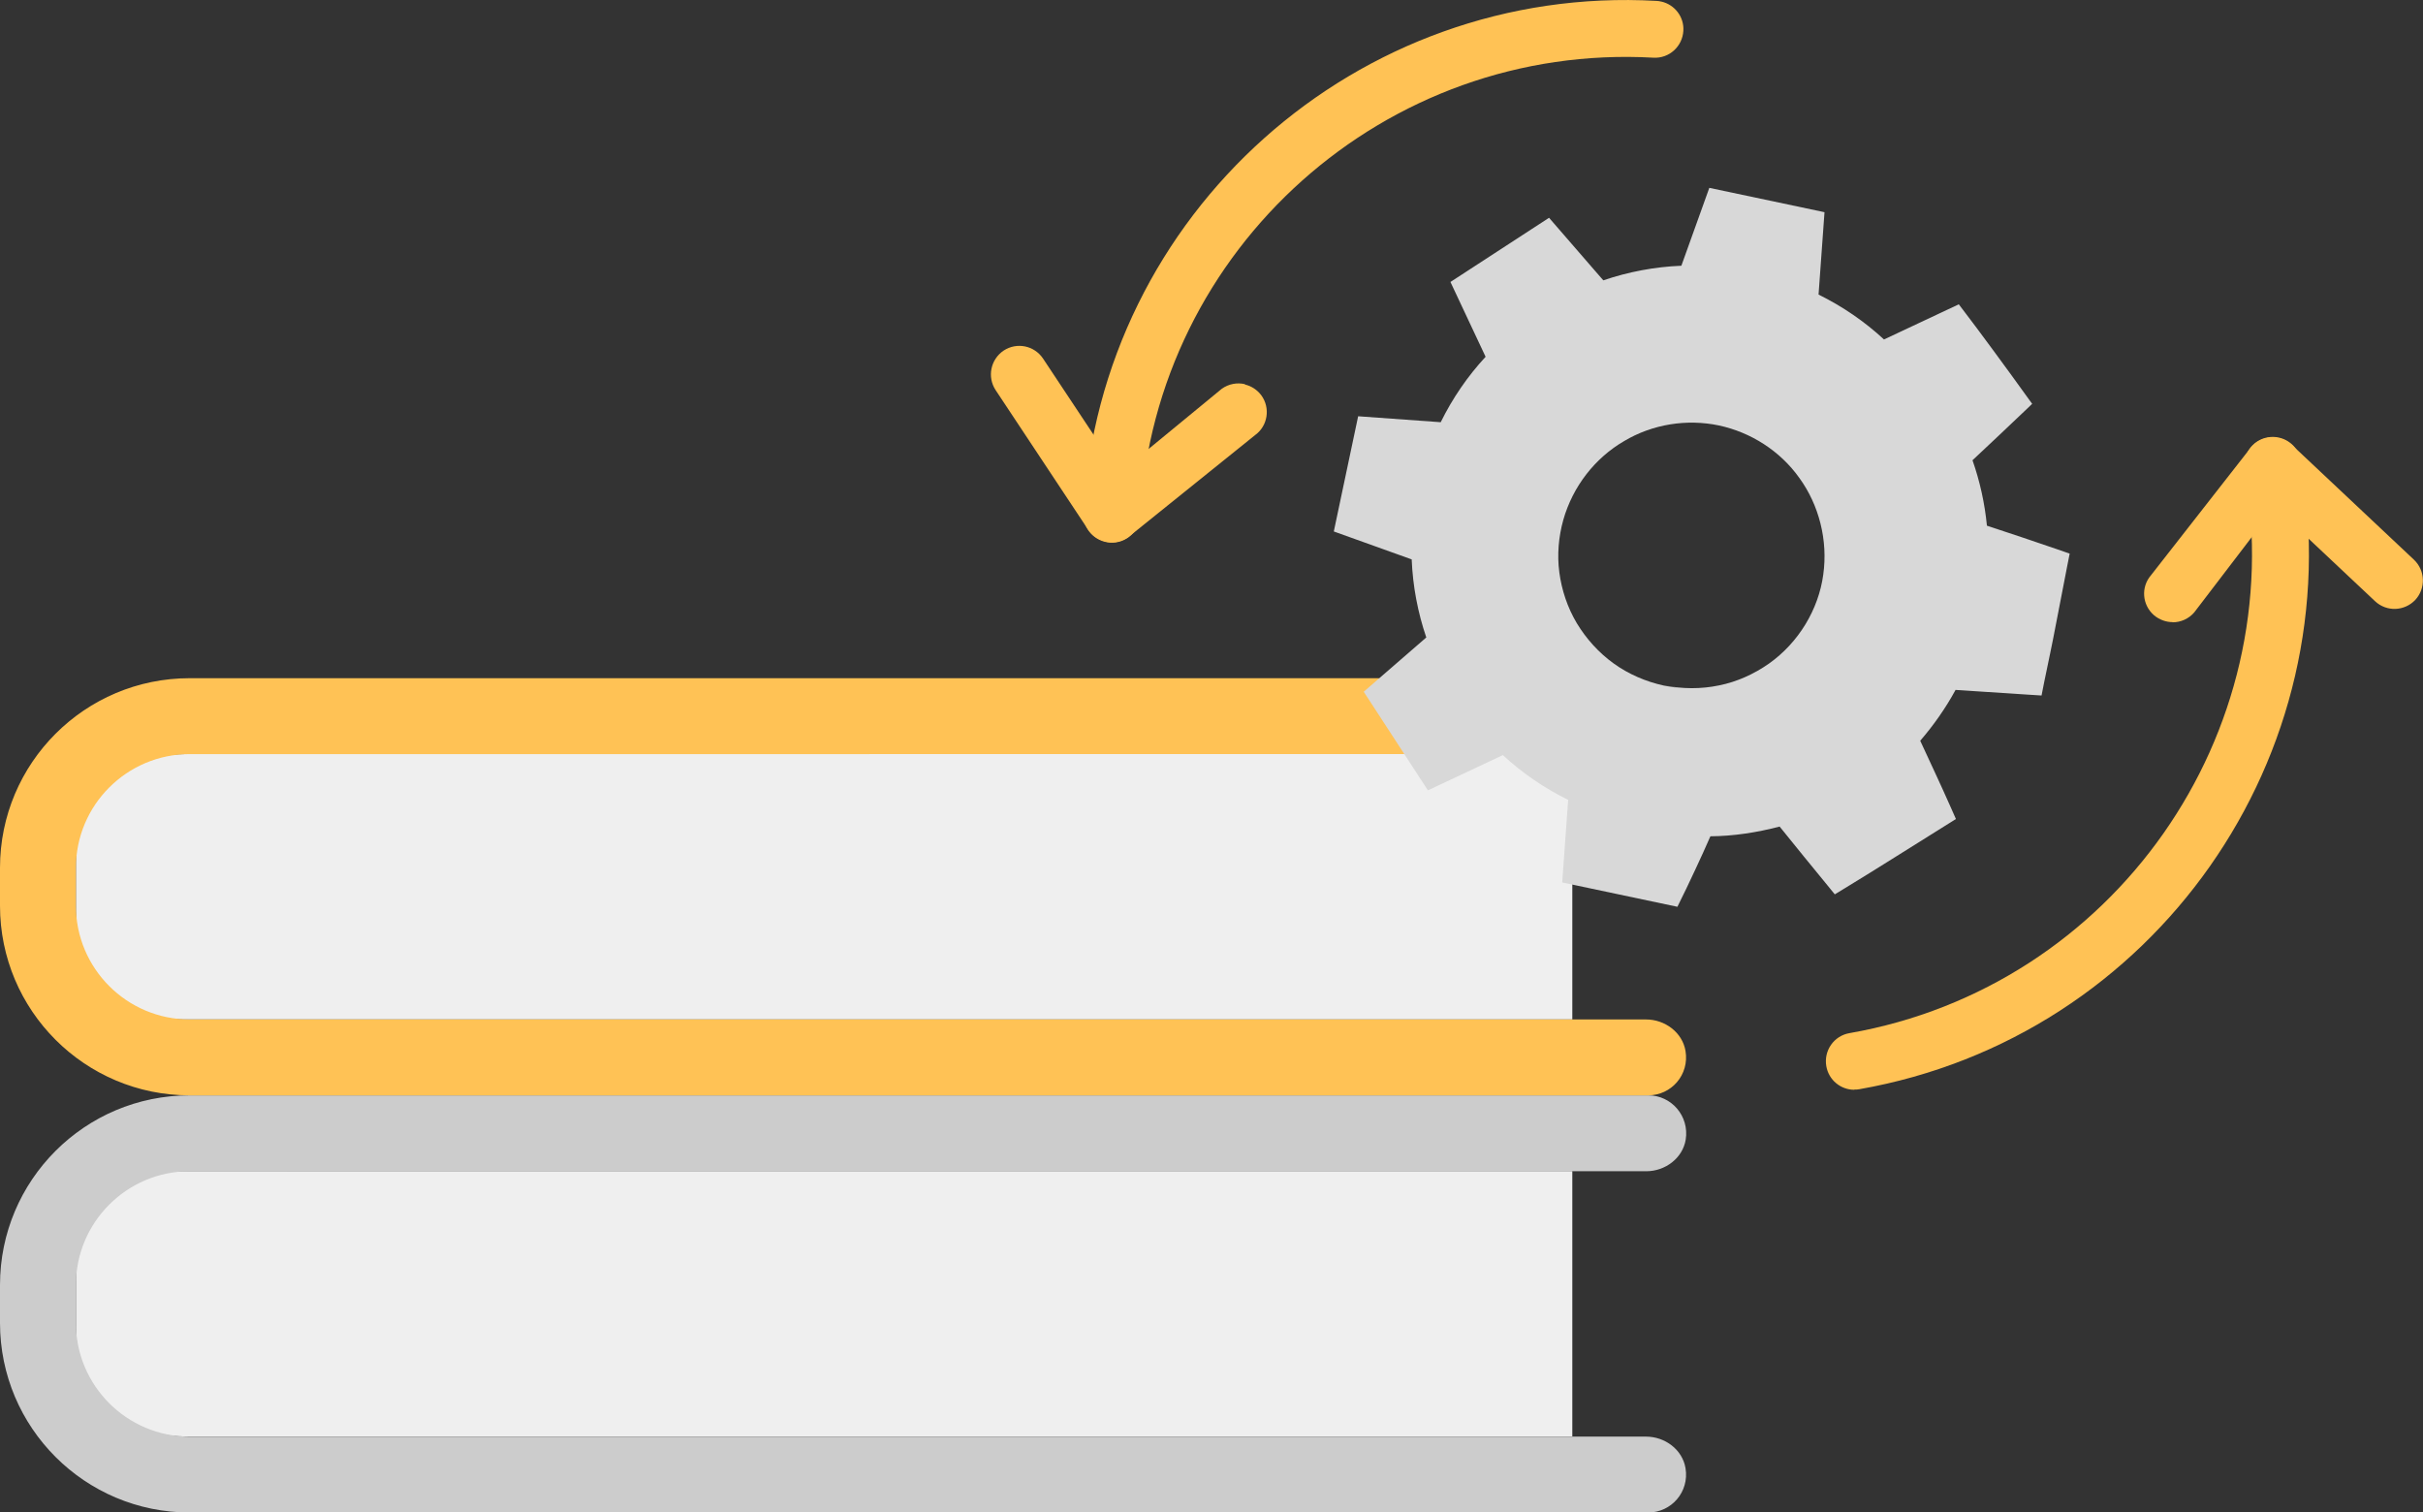
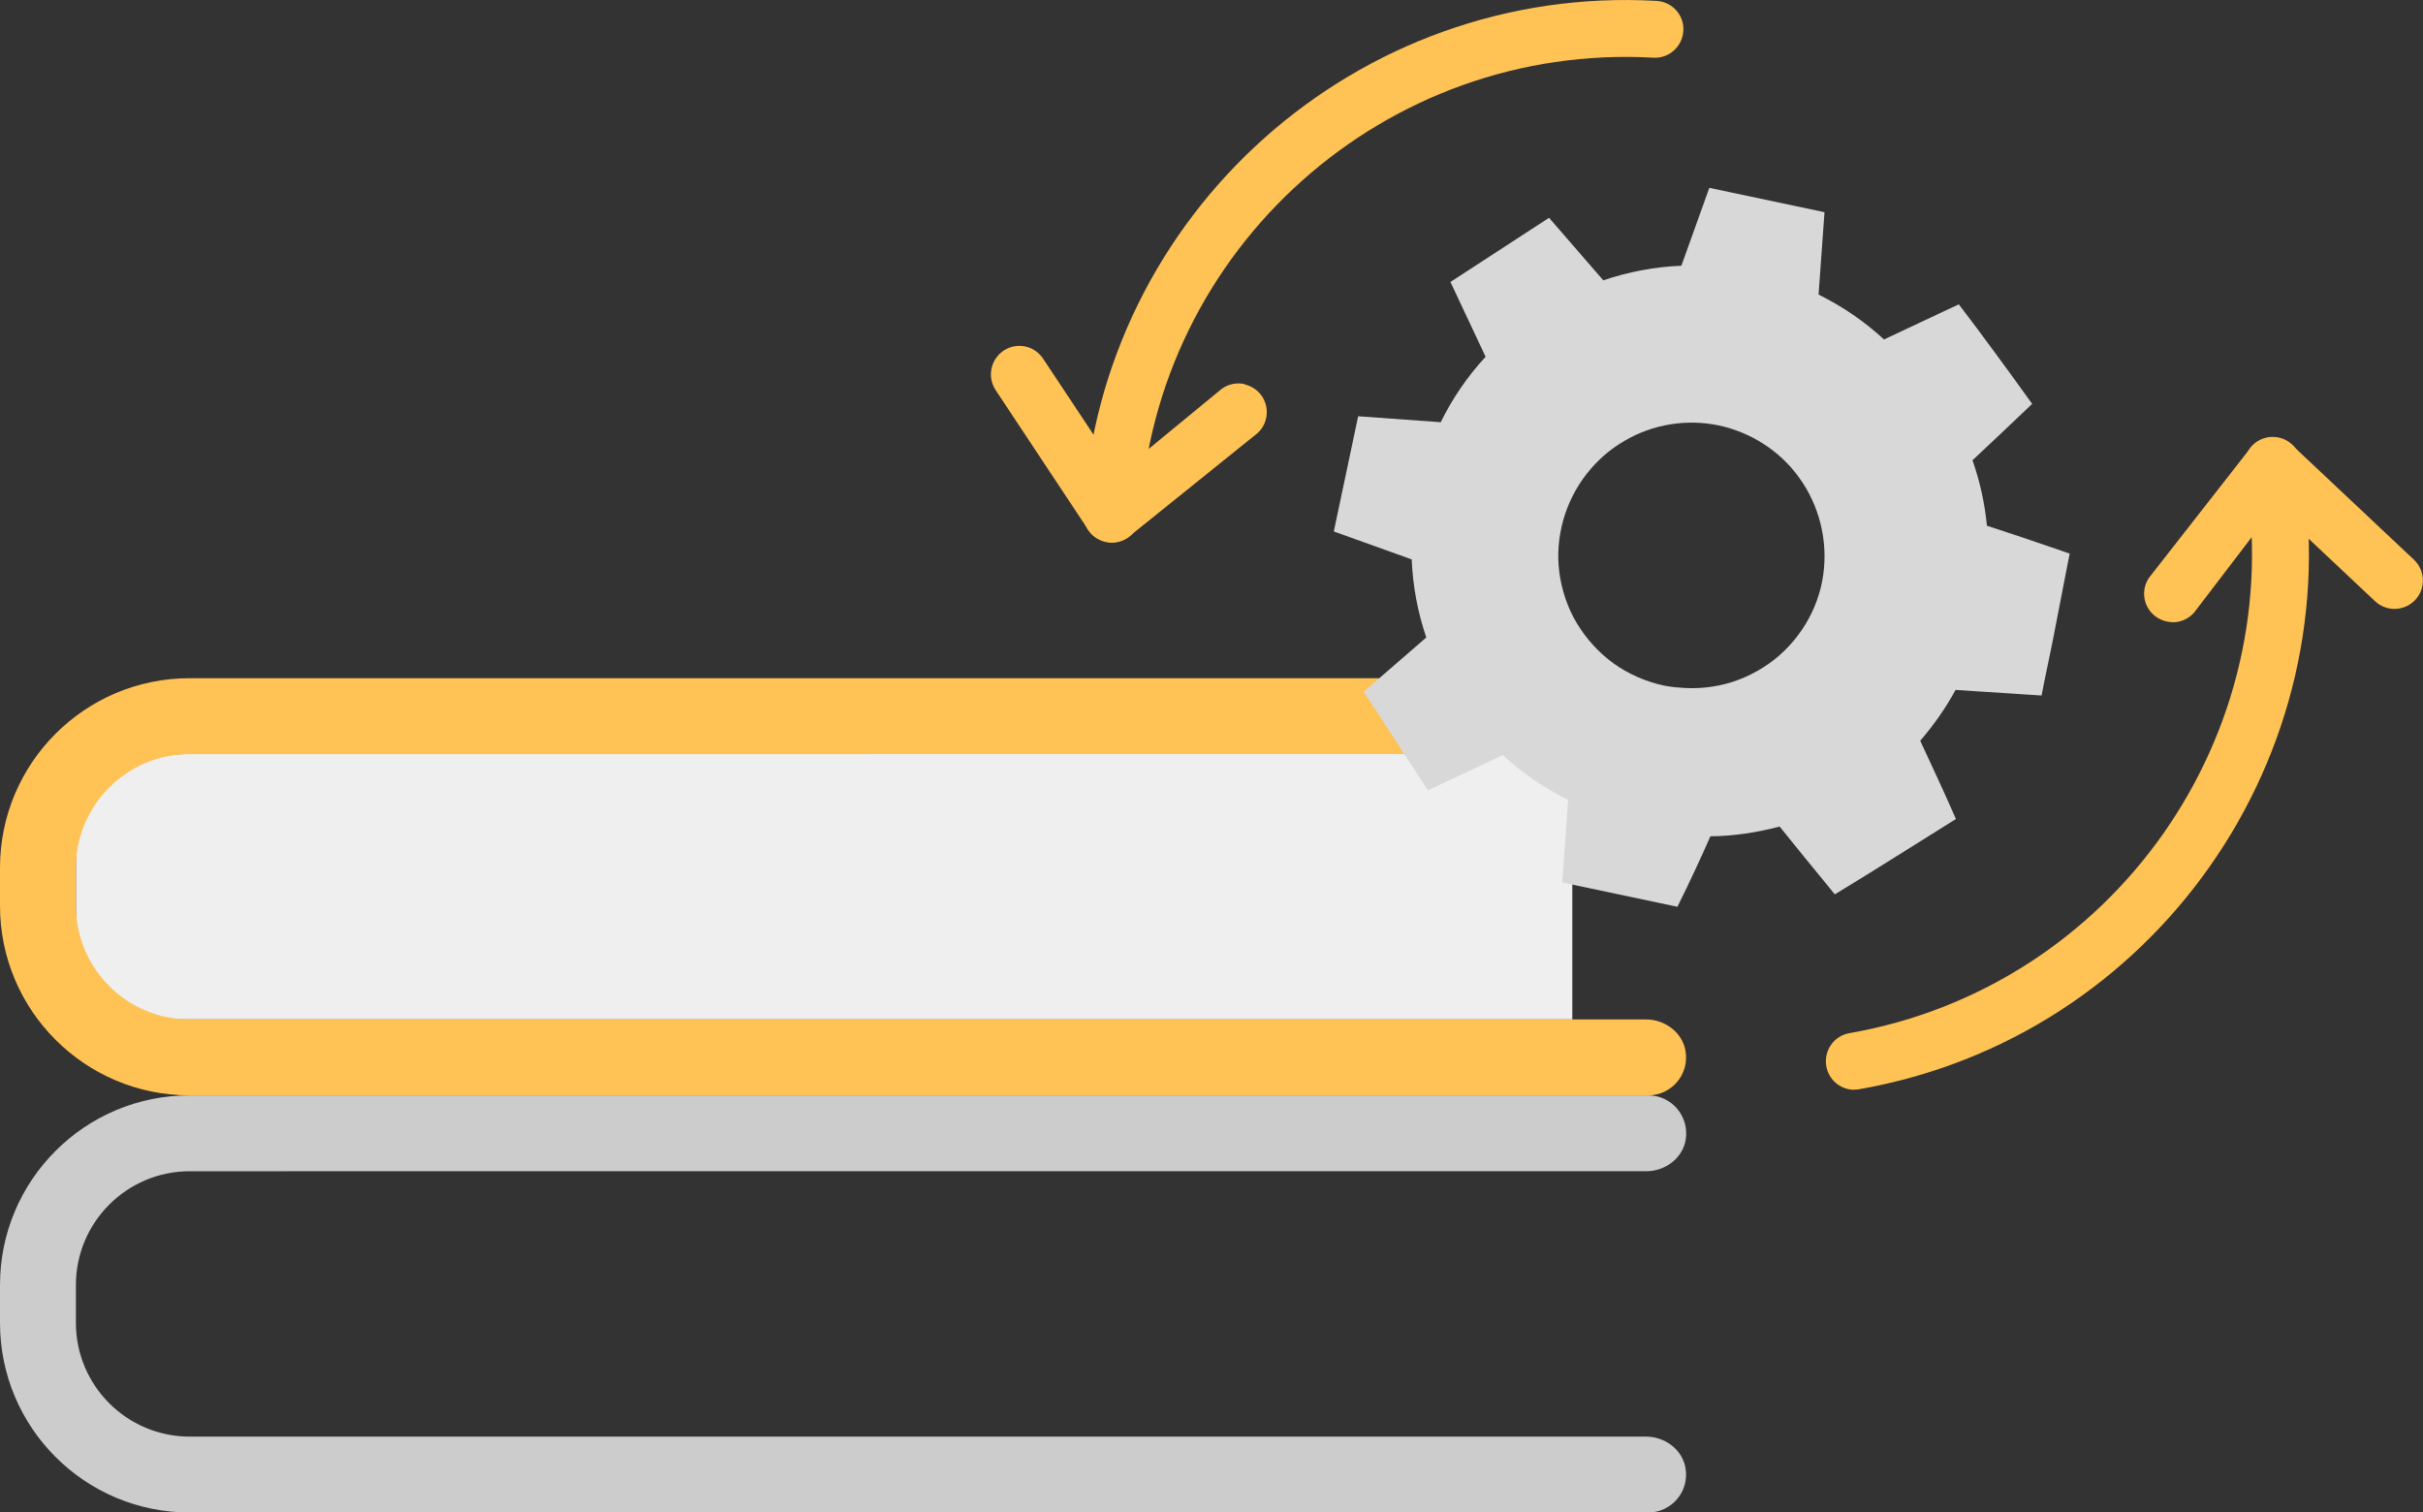
<svg xmlns="http://www.w3.org/2000/svg" id="Layer_2" viewBox="0 0 134.41 83.89">
  <rect x="0" y="0" width="134.41" height="83.89" fill="#333333" stroke="none" />
  <defs>
    <style>.cls-1{fill:#d8d8d8;}.cls-2{fill:#ffc255;}.cls-3{fill:#ccc;}.cls-4{fill:#efefef;}</style>
  </defs>
  <g id="Layer_1-2">
    <g>
-       <path class="cls-4" d="M10.21,64.96H87.22v14.72H10.21c-3.31,0-6-2.69-6-6v-2.72c0-3.31,2.69-6,6-6Z" />
      <path class="cls-3" d="M91.32,79.69H10.52c-3.48,0-6.31-2.83-6.31-6.31v-2.1c0-3.48,2.83-6.31,6.31-6.31H91.32c1.05,0,2.02-.72,2.19-1.75,.21-1.32-.8-2.46-2.07-2.46H10.52c-5.81,0-10.52,4.71-10.52,10.52v2.1c0,5.81,4.71,10.52,10.52,10.52H91.43c1.28,0,2.29-1.14,2.07-2.46-.17-1.03-1.14-1.75-2.19-1.75Z" />
      <path class="cls-4" d="M10.21,41.83H87.22v14.72H10.21c-3.31,0-6-2.69-6-6v-2.72c0-3.31,2.69-6,6-6Z" />
      <path class="cls-2" d="M91.32,56.55H10.52c-3.48,0-6.31-2.83-6.31-6.31v-2.1c0-3.48,2.83-6.31,6.31-6.31H91.32c1.05,0,2.02-.72,2.19-1.75,.21-1.32-3.87-2.46-5.15-2.46H10.52c-5.81,0-10.52,4.71-10.52,10.52v2.1c0,5.81,4.71,10.52,10.52,10.52H91.43c1.28,0,2.29-1.14,2.07-2.46-.17-1.03-1.14-1.75-2.19-1.75Z" />
      <path class="cls-1" d="M83.36,41.88c1.07,.99,2.29,1.83,3.63,2.49l-.33,4.58,6.39,1.35h0c.34-.69,.68-1.38,1-2.08,.29-.61,.56-1.22,.83-1.83,1.29-.01,2.58-.21,3.84-.54,.88,1.1,1.78,2.19,2.67,3.28l.39,.48,.56-.34c1.86-1.13,3.69-2.3,5.54-3.45l.62-.39-.31-.7c-.54-1.22-1.11-2.43-1.67-3.64,.75-.87,1.41-1.81,1.96-2.82l3.98,.26,.79,.05,.15-.76c.22-1.07,.45-2.13,.65-3.2l.62-3.2,.14-.71-.66-.23c-1.31-.45-2.62-.89-3.93-1.32-.12-1.24-.39-2.46-.8-3.63,1.02-.96,2.04-1.91,3.05-2.88l.26-.25-.19-.26c-.64-.88-1.27-1.77-1.92-2.64-.64-.88-1.3-1.75-1.96-2.62h0l-4.15,1.95c-1.07-.99-2.29-1.83-3.63-2.49l.33-4.57-6.39-1.35-1.55,4.32c-1.49,.06-2.95,.34-4.33,.81l-.47-.54-2.54-2.93-5.47,3.56,1.95,4.15c-.99,1.07-1.83,2.29-2.49,3.63l-4.58-.33-1.35,6.39,4.32,1.55c.06,1.49,.34,2.95,.81,4.33l-3.47,3.01,3.56,5.47,4.15-1.95Zm8.95-3.86c.24,.05,.47,.09,.71,.12-.01,0-.02,0-.04,0-.22-.03-.45-.06-.68-.11h0c-1-.22-1.96-.63-2.79-1.23-.83-.6-1.52-1.37-2.04-2.23-.52-.87-.84-1.84-.97-2.82-.13-.98-.04-1.98,.22-2.91,.53-1.87,1.77-3.44,3.37-4.37,1.59-.95,3.49-1.24,5.26-.87,1.77,.38,3.4,1.41,4.47,2.92,1.08,1.49,1.59,3.44,1.32,5.36-.26,1.92-1.36,3.76-3.01,4.93-.83,.58-1.77,1.01-2.77,1.21-1,.21-2.04,.2-3.05,0Zm1.43,.17s-.07,0-.1,0c.03,0,.07,0,.1,0Zm-2.2-.37h0Z" />
      <g>
        <path class="cls-2" d="M102.86,60.45c-.75,0-1.42-.54-1.55-1.31-.15-.86,.42-1.68,1.28-1.83,14.65-2.56,24.49-16.57,21.93-31.22-.15-.86,.42-1.68,1.28-1.83,.86-.15,1.68,.42,1.83,1.28,2.86,16.37-8.12,32.01-24.49,34.88-.09,.02-.18,.02-.27,.02Z" />
        <path class="cls-2" d="M120.52,34.51c-.36,0-.73-.13-1.03-.38-.66-.57-.74-1.56-.17-2.22l5.55-7.1c.28-.33,.68-.52,1.11-.55,.44,0,.85,.13,1.17,.43l6.76,6.36c.63,.6,.66,1.59,.07,2.23-.6,.63-1.59,.67-2.23,.07l-5.56-5.23-4.47,5.85c-.31,.36-.75,.55-1.2,.55Z" />
      </g>
      <g>
        <path class="cls-2" d="M92.17,.09c.73,.17,1.26,.85,1.21,1.62-.05,.87-.79,1.54-1.66,1.49-14.85-.84-27.62,10.55-28.47,25.41-.05,.87-.79,1.54-1.66,1.49-.87-.05-1.54-.79-1.49-1.66C61.04,11.84,75.3-.89,91.89,.05c.09,0,.18,.02,.27,.04Z" />
        <path class="cls-2" d="M69.06,21.33c.35,.08,.68,.29,.91,.6,.51,.7,.36,1.69-.34,2.2l-7.02,5.65c-.35,.25-.78,.36-1.21,.28-.43-.1-.8-.32-1.04-.68l-5.13-7.74c-.48-.73-.28-1.7,.44-2.19,.73-.48,1.7-.29,2.19,.44l4.22,6.36,5.69-4.68c.39-.28,.86-.36,1.29-.26Z" />
      </g>
    </g>
  </g>
</svg>